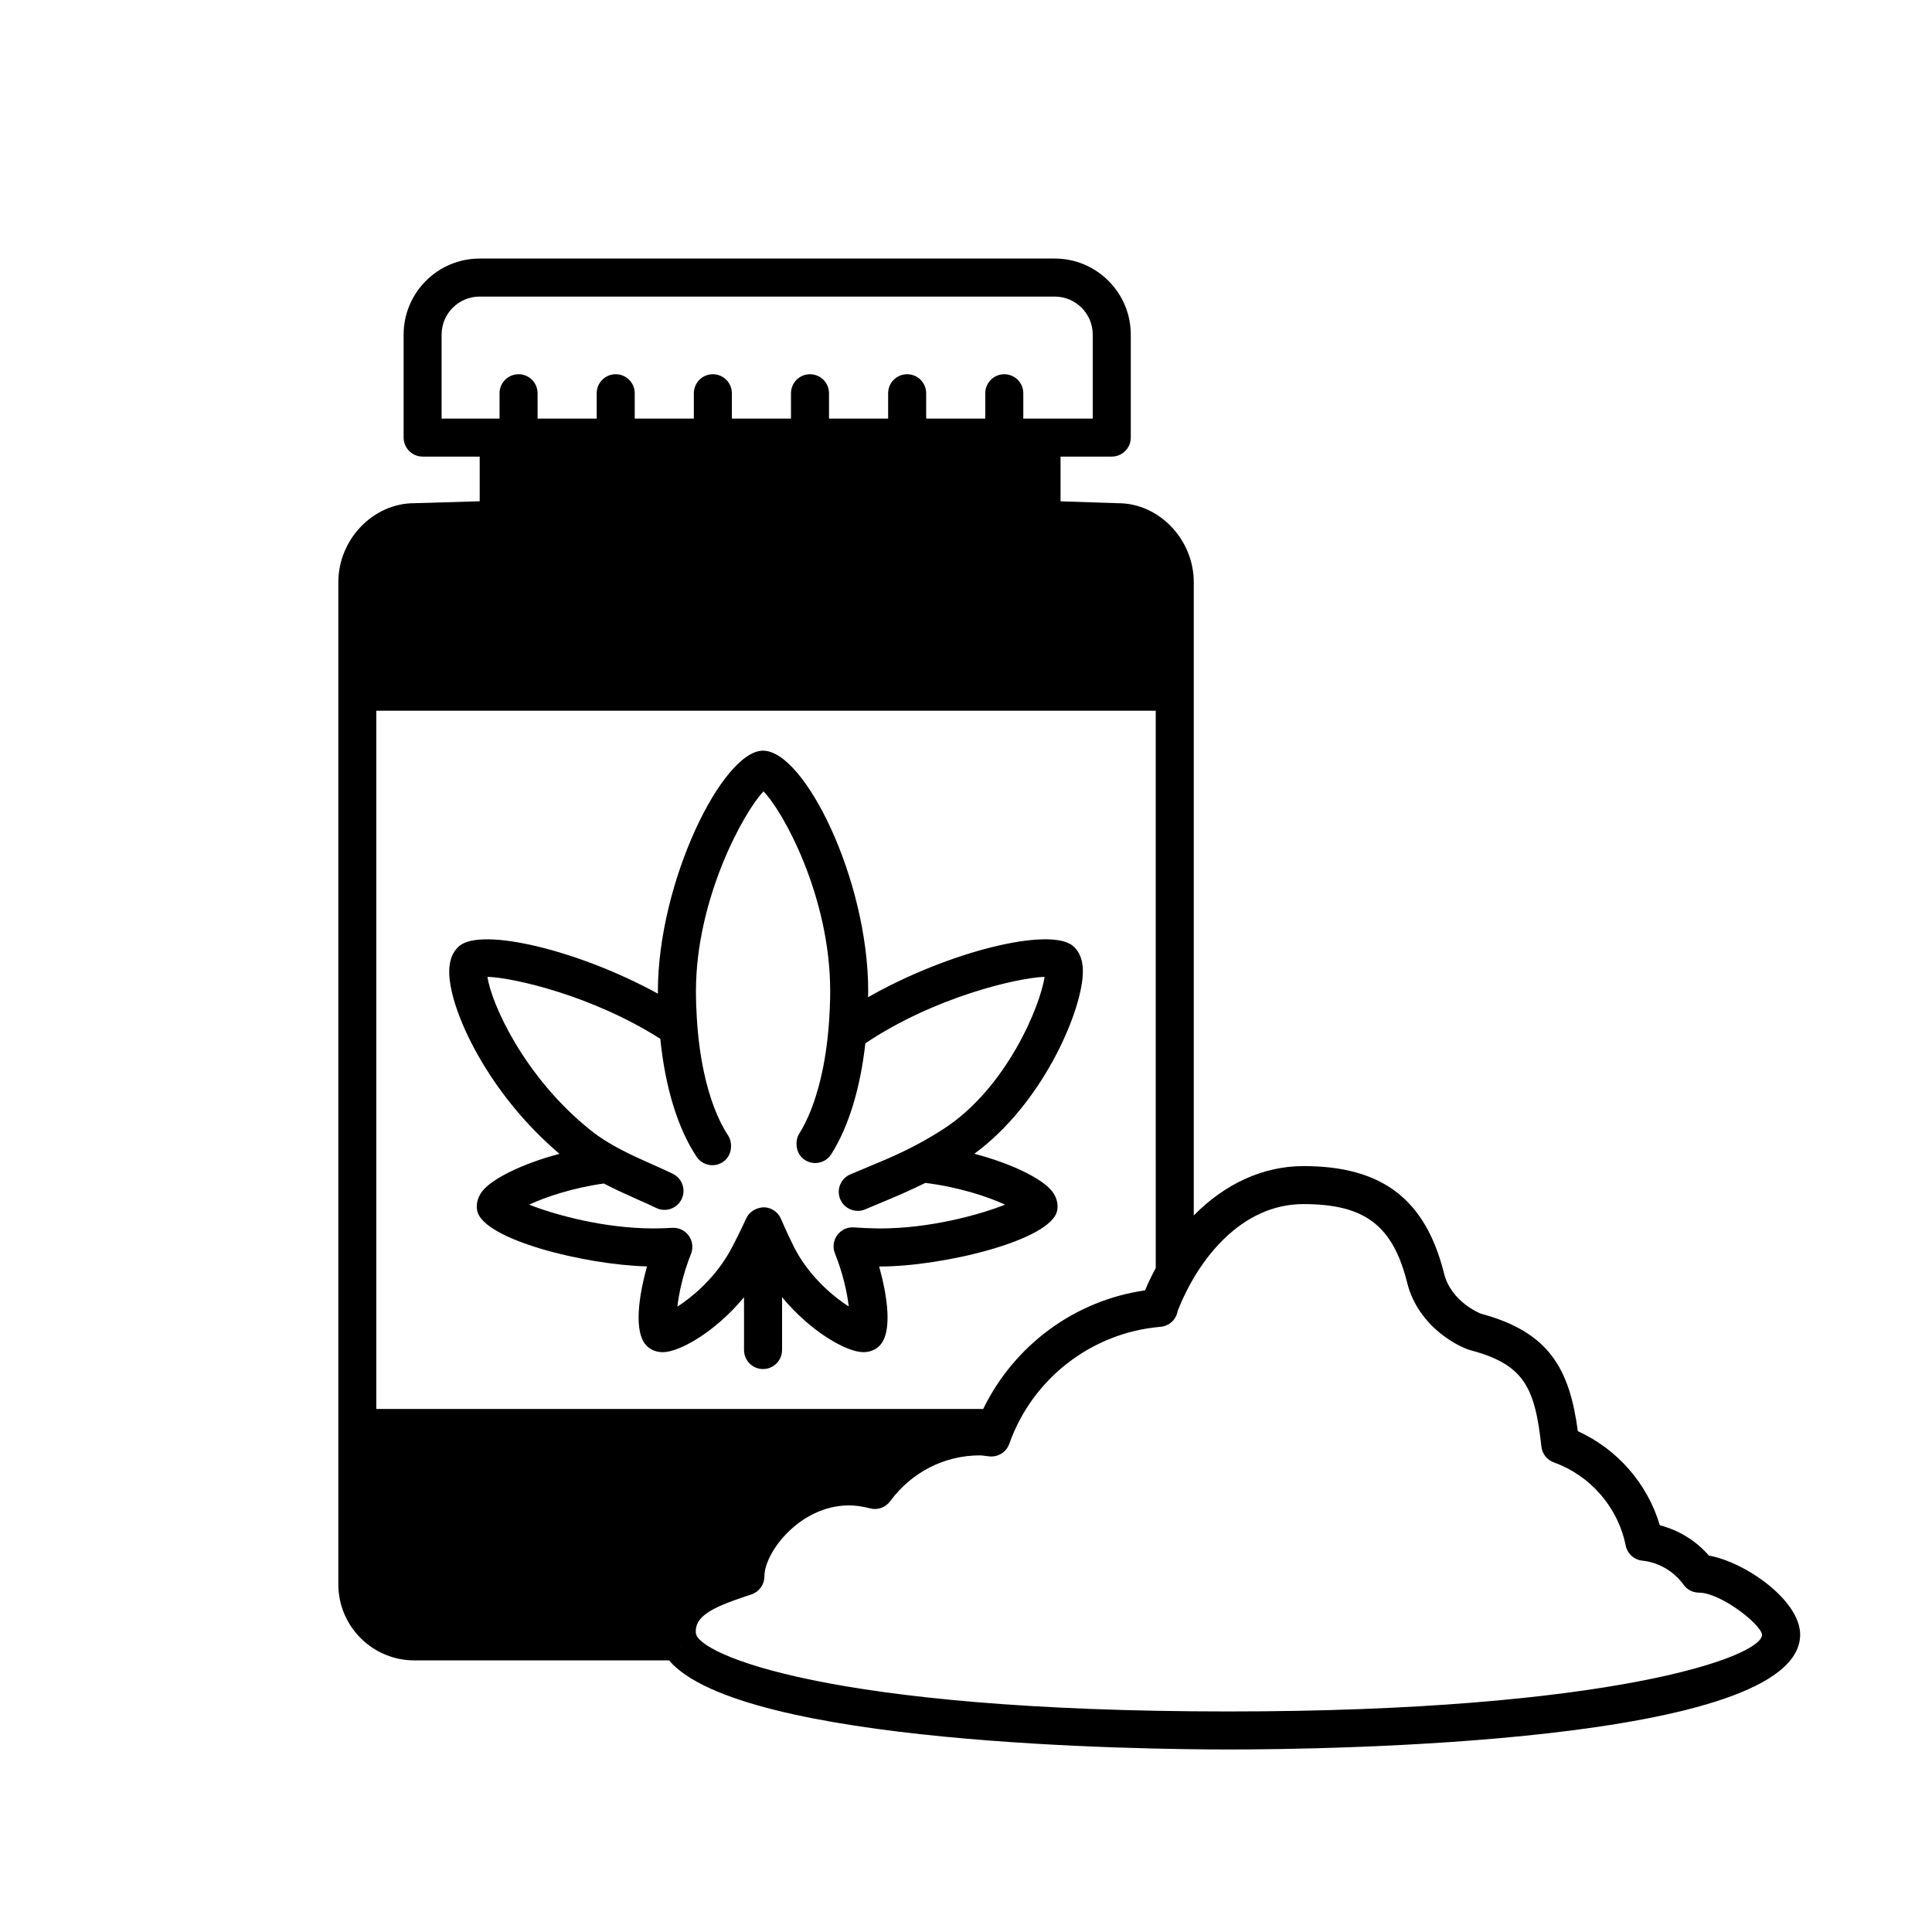
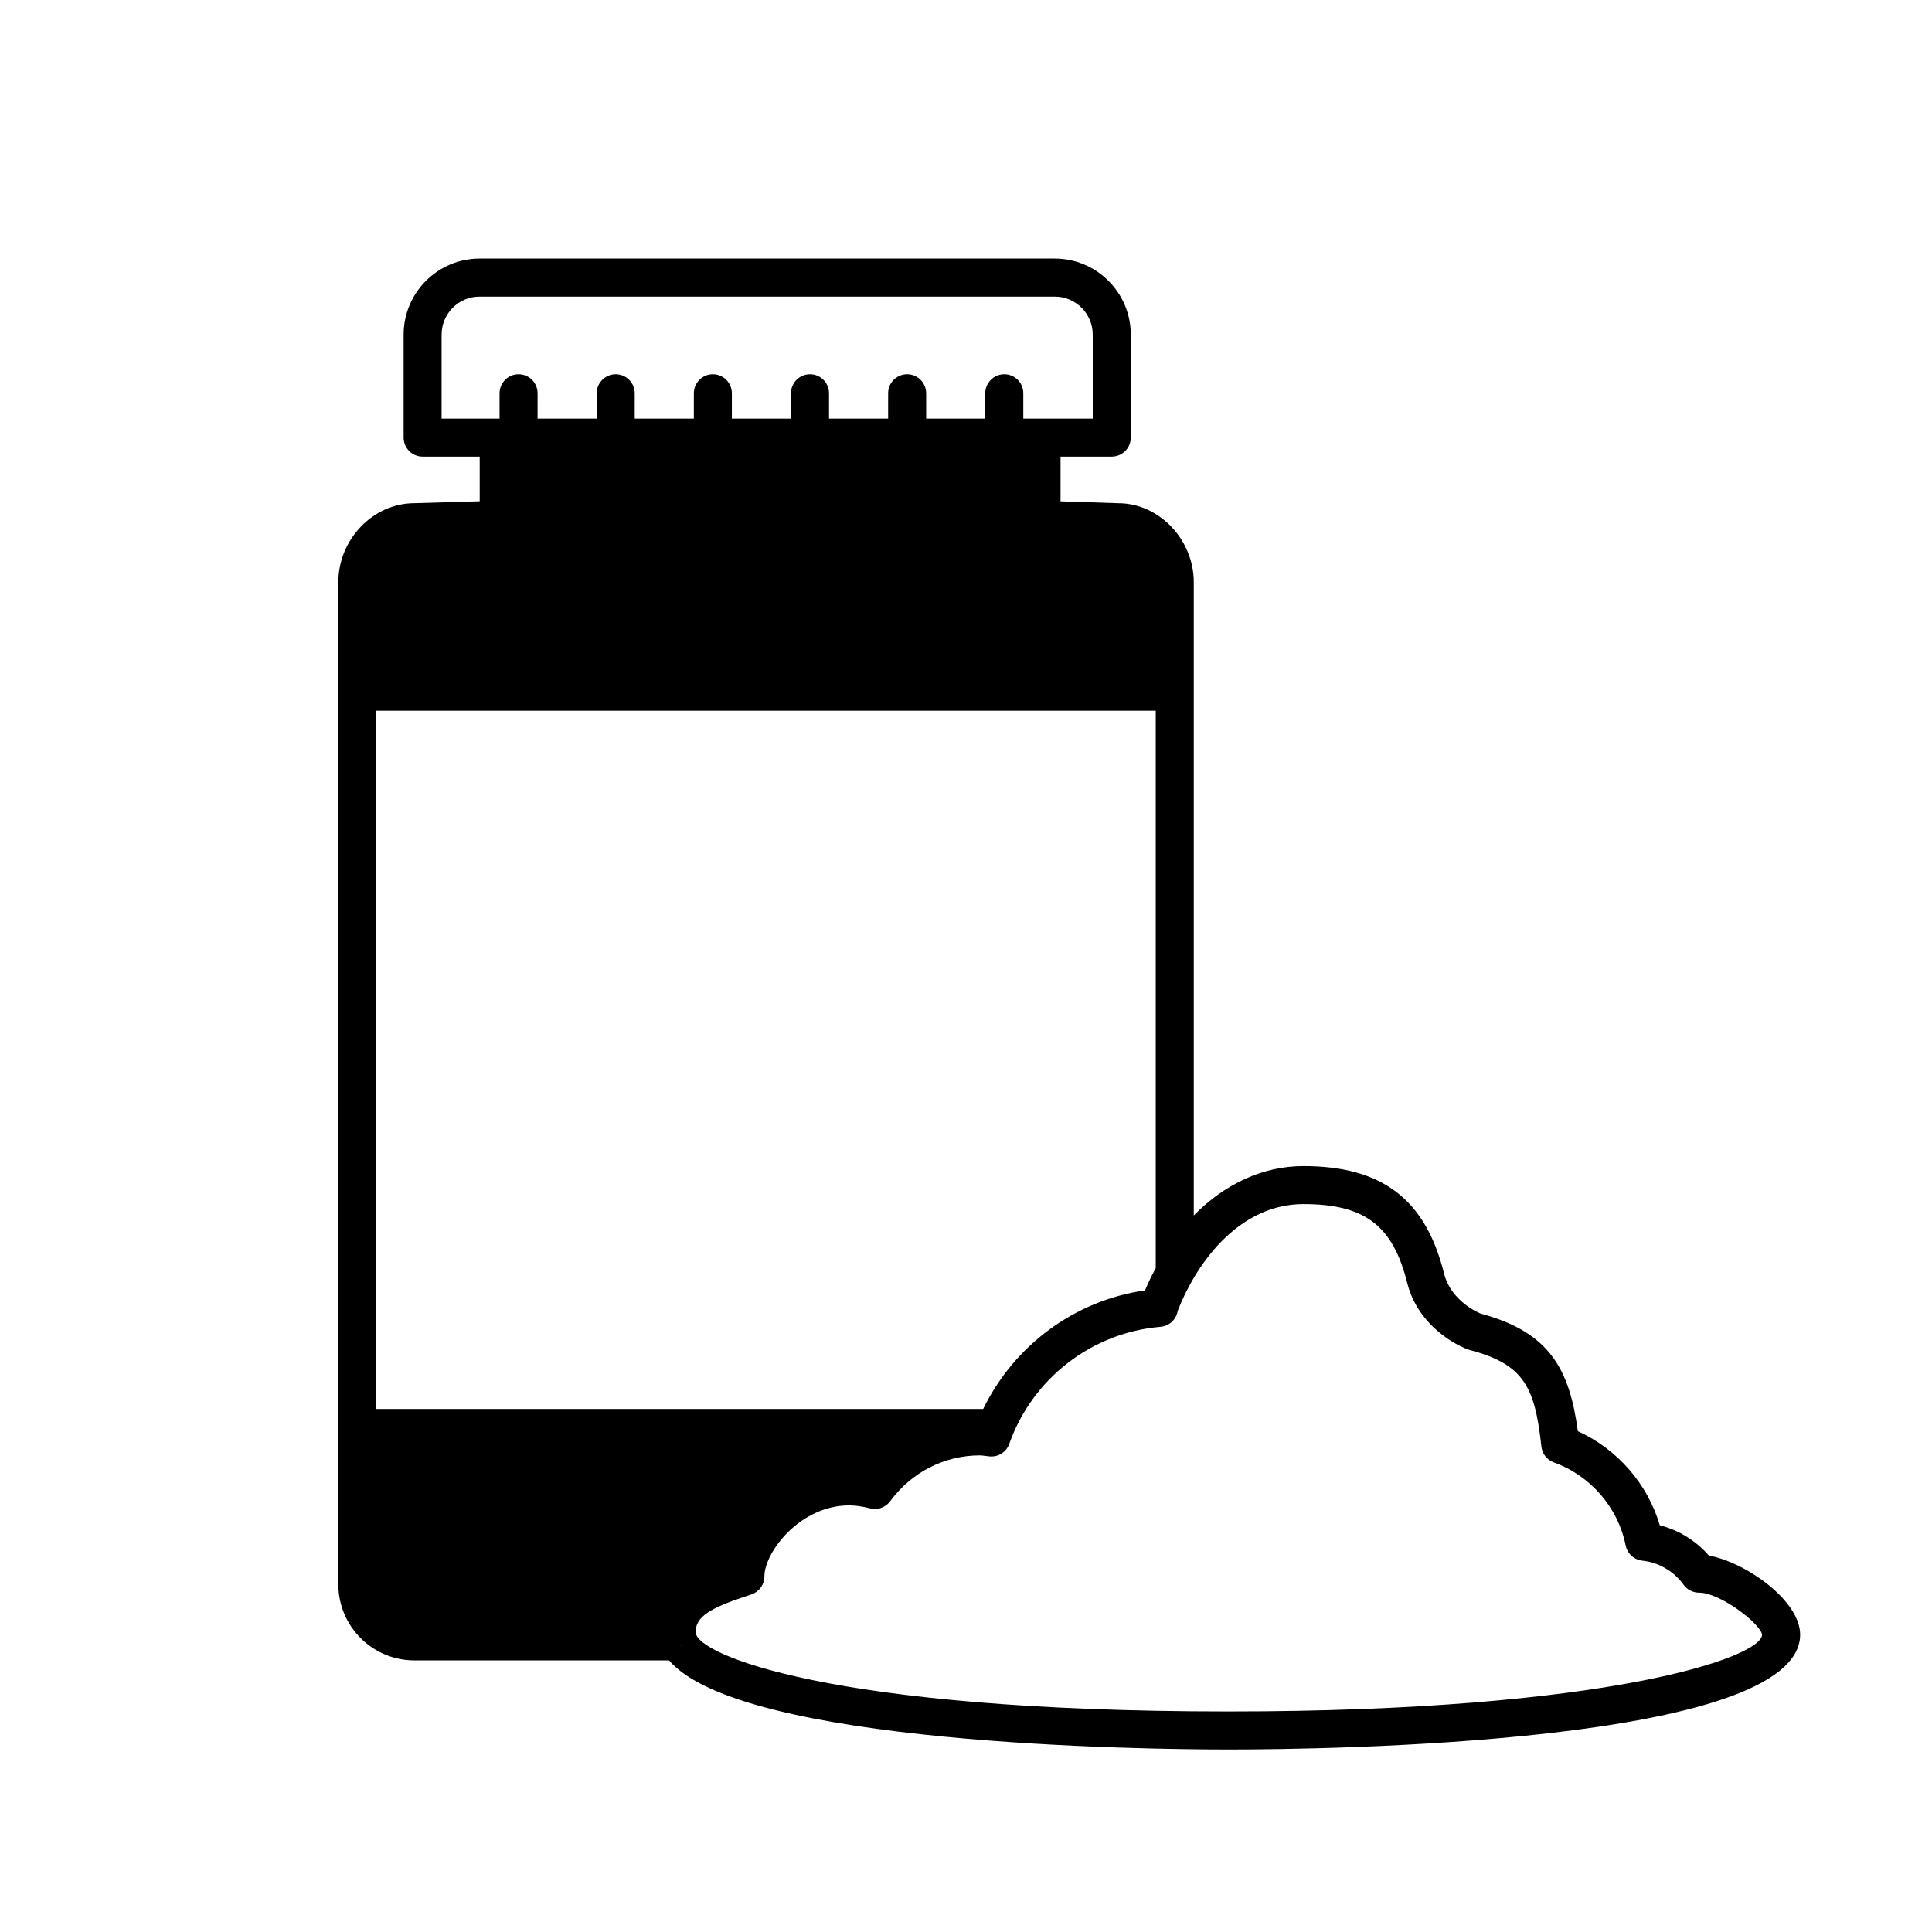
<svg xmlns="http://www.w3.org/2000/svg" fill="#000000" width="800px" height="800px" version="1.1" viewBox="144 144 512 512">
  <g>
-     <path d="m430.93 402.52c0.082-1.336 0.332-5.394-2.602-7.848-6.117-5.106-32.934 1.445-54.285 13.598 0.004-0.527 0.039-1.039 0.039-1.57 0-29.562-16.863-63.766-27.867-63.766-10.75 0-27.867 34.816-27.867 63.766 0 0.215 0.016 0.418 0.016 0.637-21.051-11.547-46.637-17.633-52.613-12.66-1.828 1.527-2.734 3.883-2.707 7.008 0.109 10.156 10.332 32.102 29.234 48.094-10.137 2.68-17.879 6.66-20.398 9.824-1.738 2.188-1.621 4.258-1.402 5.297 1.621 7.582 28.371 14.27 44.977 14.711-2.066 7.477-3.848 17.898 0.262 21.363 0.742 0.625 2.019 1.367 3.918 1.367 4.527 0 14.102-5.551 21.539-14.566v13.996c0 2.781 2.258 5.039 5.039 5.039s5.039-2.258 5.039-5.039l0.008-14.004c7.441 9.02 17.012 14.57 21.543 14.57 1.898 0 3.18-0.746 3.934-1.375 4.098-3.473 2.328-13.836 0.25-21.328h0.289c16.453 0 45.16-6.883 46.863-14.742 0.223-1.039 0.332-3.109-1.402-5.285-2.523-3.168-10.324-7.164-20.523-9.848 17.98-13.219 28.082-36.957 28.719-47.238zm-36.926 40.699c-7.621 4.922-13.934 7.535-20.047 10.066-1.562 0.645-3.098 1.285-4.637 1.949-2.555 1.102-3.734 4.07-2.625 6.621 0.82 1.906 2.68 3.043 4.625 3.043 0.664 0 1.344-0.137 1.996-0.418 1.492-0.645 2.984-1.258 4.5-1.891 3.496-1.445 7.301-3.062 11.41-5.109 9.047 1.137 16.594 3.672 21.148 5.769-7.004 2.75-19.996 6.301-33.102 6.301l-1.078-0.012c-2.062-0.031-4.012-0.133-5.894-0.262-1.758-0.137-3.406 0.66-4.43 2.066-1.023 1.406-1.246 3.238-0.594 4.848 2.156 5.352 3.231 10.461 3.652 14.035-3.836-2.434-9.27-6.973-13.195-13.391-1.672-2.742-3.996-8.004-4.75-9.801-0.777-1.844-2.57-3.059-4.57-3.09-2.004 0.105-3.836 1.133-4.66 2.953-0.836 1.828-3.359 7.184-5.043 9.93-3.953 6.481-9.453 11.039-13.203 13.453 0.418-3.551 1.477-8.641 3.617-13.977 0.641-1.598 0.418-3.41-0.578-4.812-0.945-1.324-2.473-2.106-4.098-2.106-0.09 0-0.18 0-0.266 0.004-1.273 0.07-2.574 0.125-3.926 0.145l-1.066 0.012c-13.047 0-25.996-3.559-32.965-6.301 4.316-2 11.336-4.398 19.785-5.606 3.019 1.578 6.016 2.922 8.828 4.176 1.77 0.785 3.473 1.543 5.066 2.312 2.492 1.215 5.516 0.168 6.727-2.336 1.215-2.504 0.168-5.516-2.336-6.727-1.688-0.82-3.492-1.621-5.356-2.453-5.606-2.5-11.41-5.078-16.438-9.098-17.648-14.098-26.371-33.73-27.312-40.641 7.148 0.238 28.008 5.078 45.801 16.43 1.289 12.797 4.586 23.633 9.598 31.23 0.969 1.465 2.574 2.262 4.207 2.262 0.953 0 1.914-0.273 2.769-0.836 1.492-0.988 2.203-2.641 2.172-4.309-0.016-0.922-0.195-1.844-0.742-2.672-2.816-4.262-4.992-10.078-6.453-16.902-0.941-4.402-1.578-9.234-1.879-14.367-0.137-2.289-0.227-4.613-0.227-7.012 0-24.641 12.773-47.641 17.898-52.969 5.059 5.062 17.68 27.699 17.68 52.969 0 2.848-0.133 5.602-0.324 8.305-0.383 5.391-1.133 10.43-2.231 14.969-1.387 5.75-3.285 10.73-5.684 14.516-0.551 0.871-0.711 1.84-0.684 2.801 0.035 1.629 0.77 3.215 2.254 4.152 2.352 1.484 5.461 0.781 6.953-1.566 4.621-7.301 7.699-17.473 9.035-29.379 18.094-12.148 40.012-17.336 47.492-17.625-1.047 7.469-9.992 29.496-26.824 40.348z" />
    <path d="m596.88 556.25c-3.445-3.953-7.996-6.758-13.012-8.031-3.25-11-11.238-20.176-21.723-24.938-2.191-16.348-7.457-26.258-25.68-31.137-0.082-0.023-7.875-3.055-9.77-10.637-4.922-19.699-16.418-28.48-37.273-28.48-10.734 0-20.852 4.727-29.059 13.078v-167.81c0-11.348-9.227-20.938-19.984-20.938h-0.004l-15.32-0.5v-11.855h13.574c2.781 0 5.039-2.258 5.039-5.039v-27.293c0-11.113-9.039-20.152-20.152-20.152h-152.4c-11.113 0-20.152 9.039-20.152 20.152v27.293c0 2.781 2.258 5.039 5.039 5.039h15.121v11.84l-17.312 0.508c-10.922 0-20.152 9.586-20.152 20.938v265.58c0 11.113 9.039 20.152 20.152 20.152h67.496c19.02 22.371 125.56 23.609 148.39 23.609 25.277 0 151.36-1.473 151.36-30.441 0-9.09-14.547-19.23-24.172-20.941zm-335.85-301.32v-22.254c0-5.559 4.519-10.078 10.078-10.078h152.4c5.559 0 10.078 4.519 10.078 10.078v22.254h-18.402v-6.715c0-2.781-2.258-5.039-5.039-5.039s-5.039 2.258-5.039 5.039v6.715h-15.664v-6.715c0-2.781-2.258-5.039-5.039-5.039s-5.039 2.258-5.039 5.039v6.715h-15.668v-6.715c0-2.781-2.258-5.039-5.039-5.039s-5.039 2.258-5.039 5.039v6.715h-15.664v-6.715c0-2.781-2.258-5.039-5.039-5.039s-5.039 2.258-5.039 5.039v6.715h-15.668v-6.715c0-2.781-2.258-5.039-5.039-5.039s-5.039 2.258-5.039 5.039v6.715h-15.664v-6.715c0-2.781-2.258-5.039-5.039-5.039s-5.039 2.258-5.039 5.039v6.715zm190.09 235.68c-0.012-0.082-0.055-0.152-0.031-0.215-0.02 0.062 0.023 0.133 0.031 0.215zm-0.836-10.566c-1.012 1.895-1.977 3.856-2.84 5.918-18.656 2.672-34.684 14.574-42.891 31.434h-160.83v-185.05h206.56zm-121.66 103.98c-3.234-2.176-5.039-4.465-5.238-6.828-0.055-0.621-0.055-1.211-0.012-1.777-0.047 0.562-0.039 1.152 0.012 1.773 0.199 2.367 2.004 4.656 5.238 6.832zm141.07 13.531c-106.45 0-140.82-15.242-141.29-20.793-0.371-4.359 4.301-6.762 13.07-9.668l1.691-0.57c2.039-0.695 3.41-2.613 3.41-4.766 0-6.438 9.473-18.812 22.43-18.812 1.691 0 3.523 0.258 5.586 0.789 1.988 0.52 4.098-0.23 5.309-1.891 5.699-7.723 14.379-12.156 23.82-12.156 0.414 0 0.805 0.07 1.199 0.121 0.449 0.059 0.898 0.121 1.355 0.16 2.301 0.191 4.422-1.168 5.195-3.34 6.106-17.297 21.836-29.469 40.078-31.008 1.367-0.117 2.625-0.781 3.492-1.848 0.559-0.691 0.922-1.508 1.059-2.367 5.422-13.828 16.914-28.309 33.32-28.309 16.246 0 23.699 5.652 27.496 20.848 2.973 11.898 13.98 17.129 16.773 17.875 14.121 3.777 17.078 9.691 18.797 25.539 0.211 1.914 1.492 3.547 3.301 4.195 9.723 3.496 17.012 11.934 19.035 22.016 0.434 2.16 2.223 3.789 4.414 4.019 4.336 0.453 8.328 2.785 10.938 6.394 0.945 1.309 2.465 2.086 4.082 2.086 5.648 0 16.223 8.191 16.715 11.117 0 6-40.652 20.367-141.28 20.367z" />
  </g>
</svg>